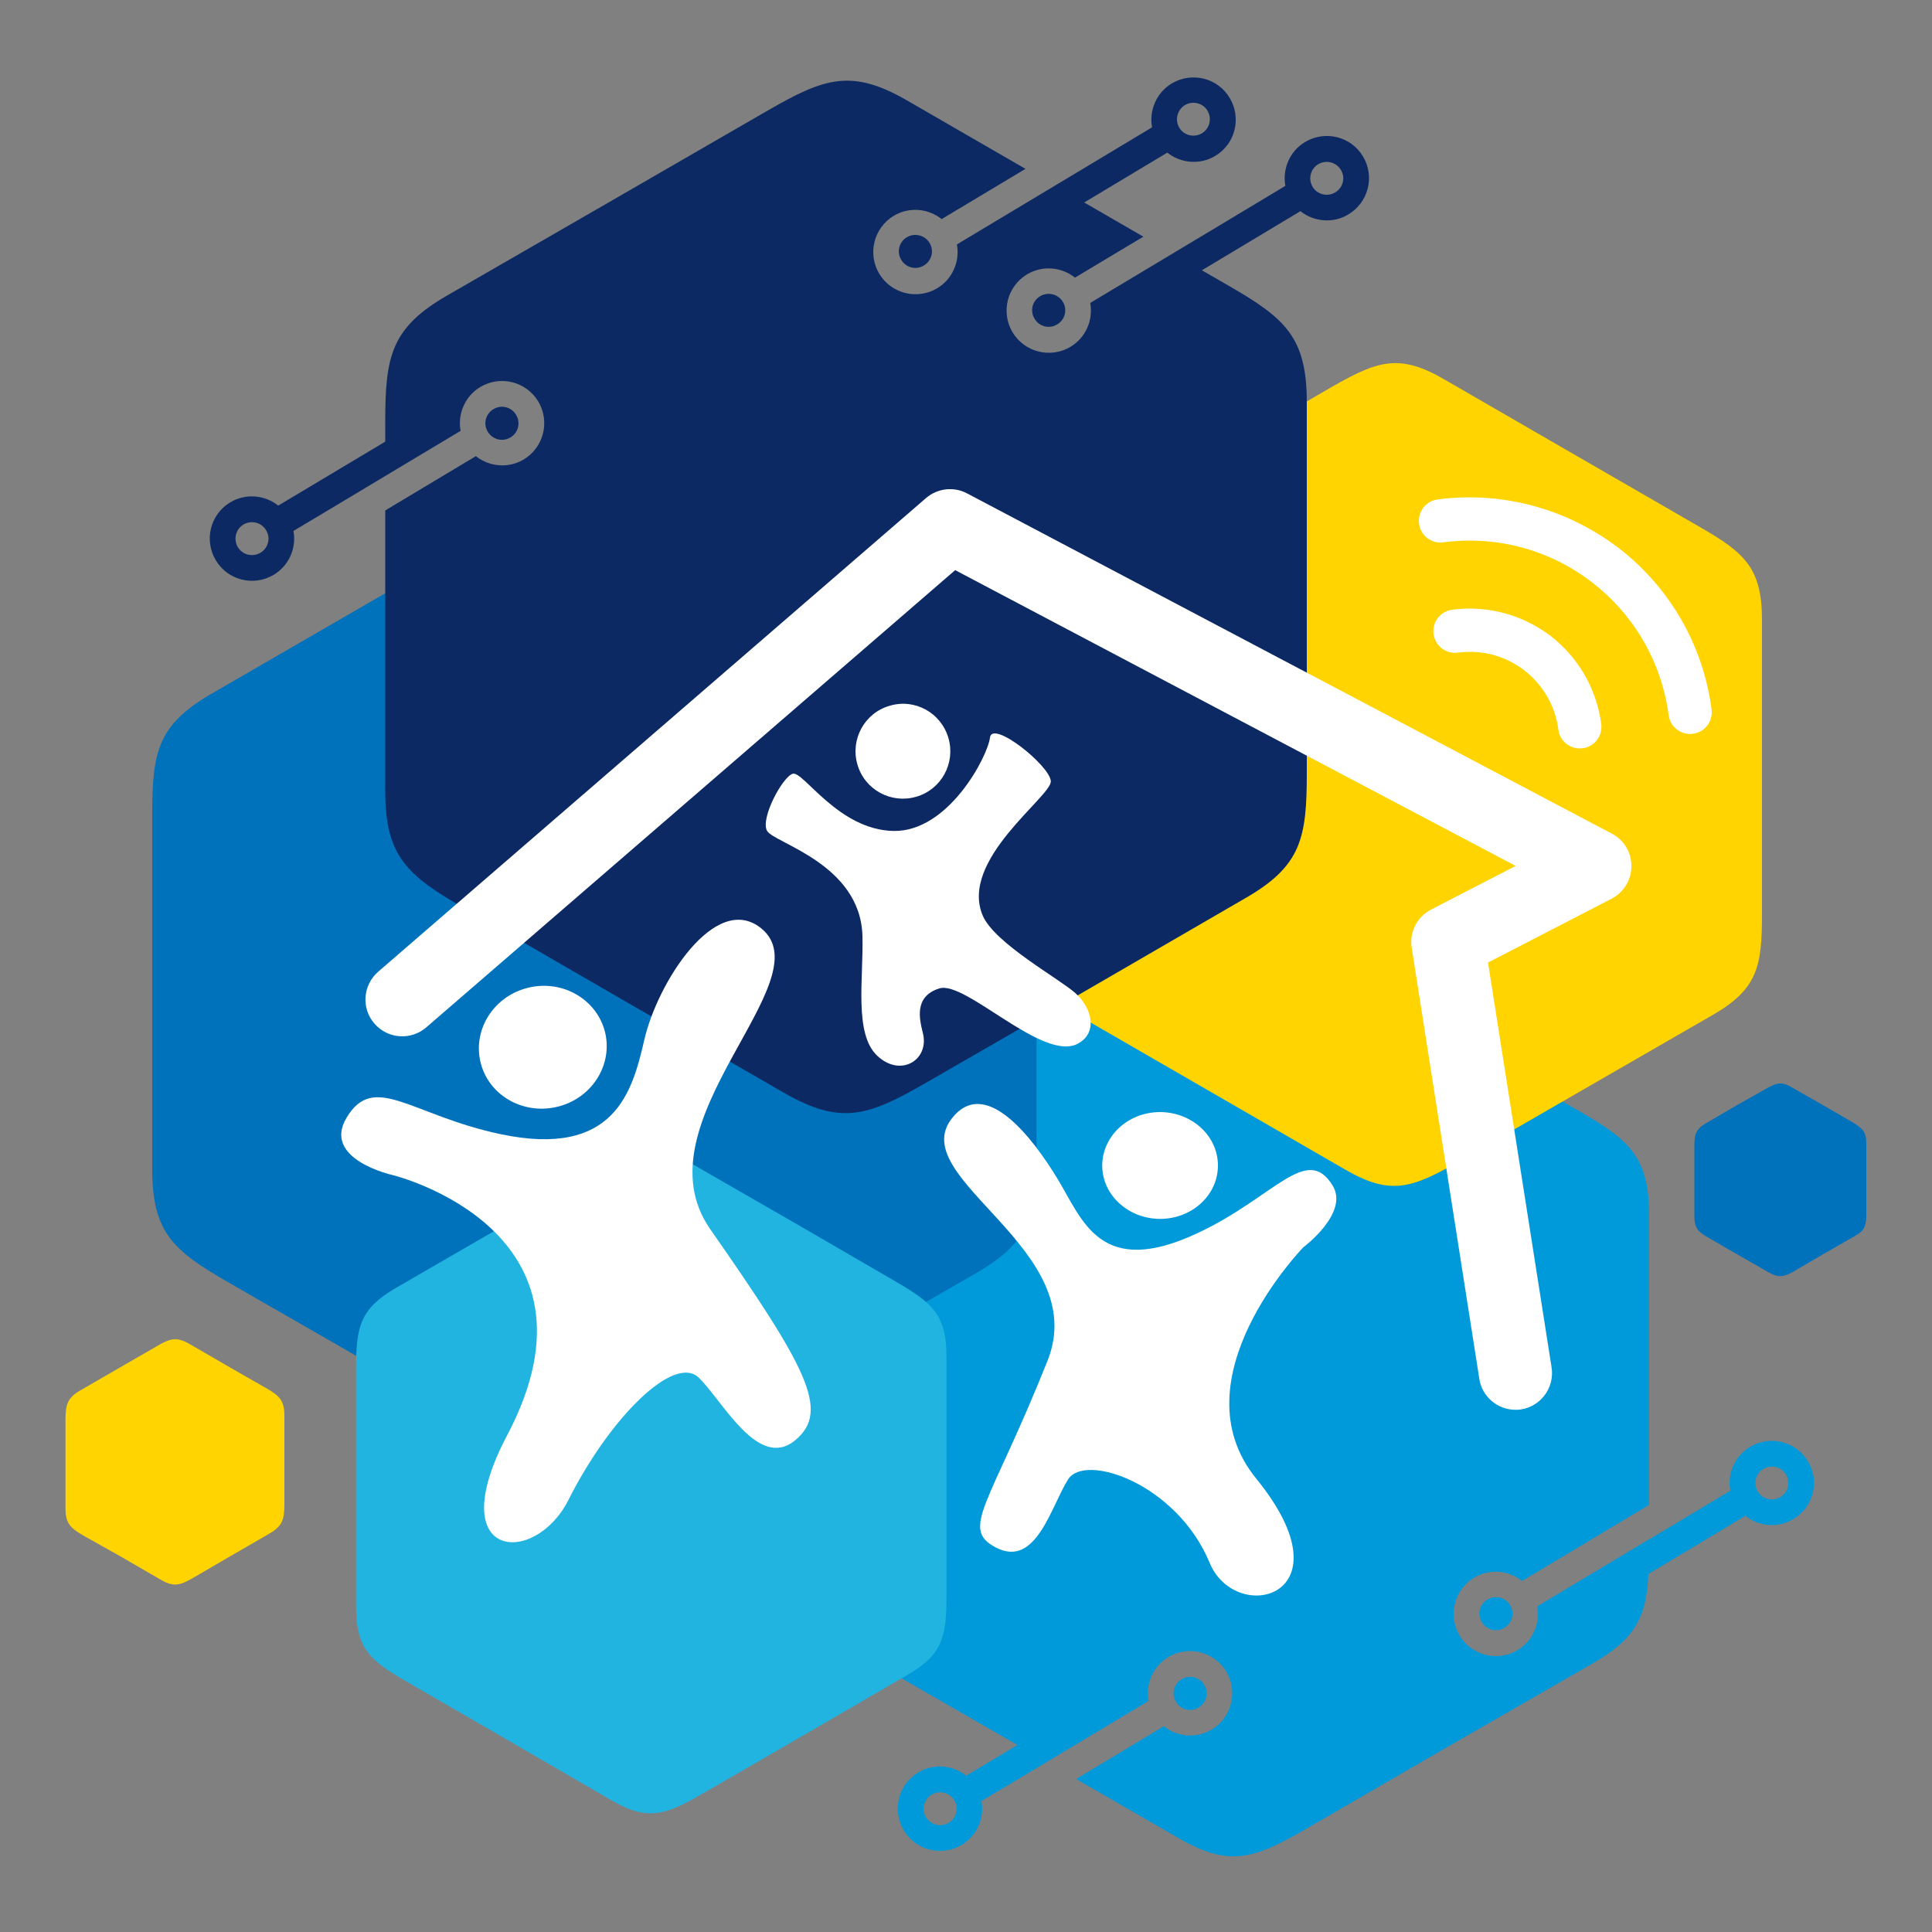
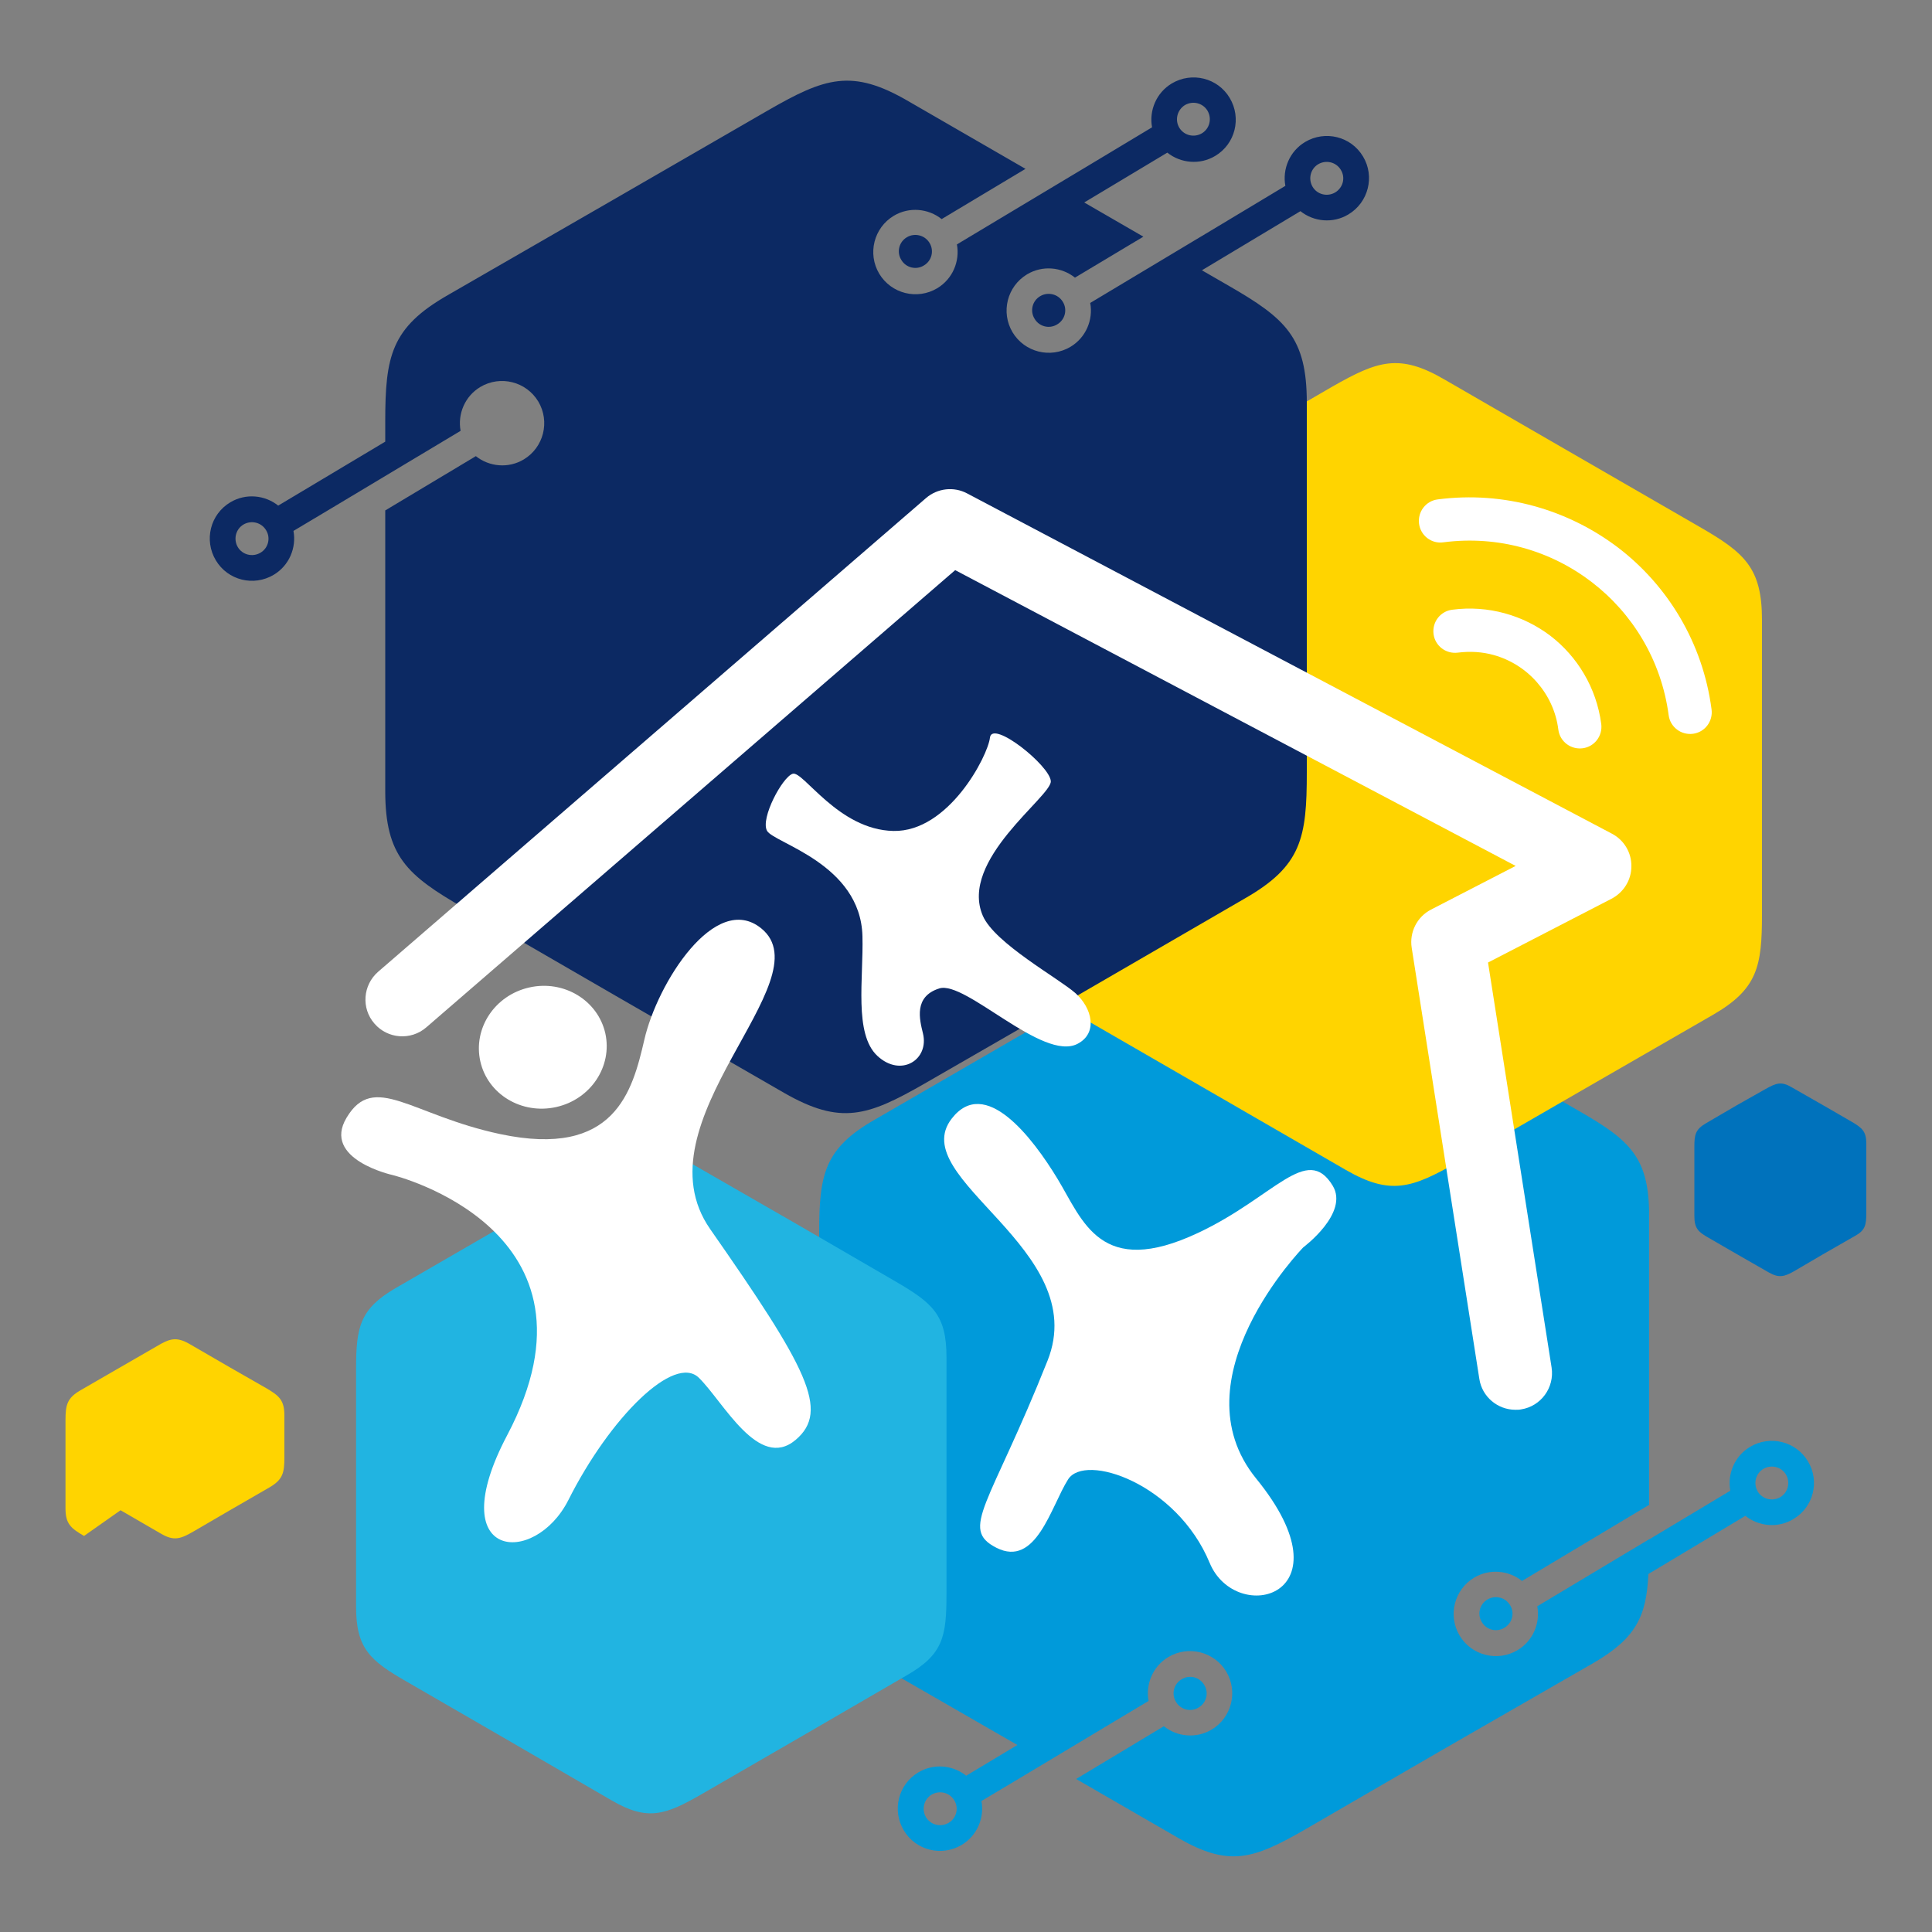
<svg xmlns="http://www.w3.org/2000/svg" version="1.0" id="Layer_1" x="0px" y="0px" viewBox="0 0 1000 1000" style="enable-background:new 0 0 1000 1000;" xml:space="preserve">
  <rect x="0" y="0" width="1000" height="1000" fill="#808080" stroke="none" />
  <style type="text/css">
	.st0{fill:#009ADA;}
	.st1{fill-rule:evenodd;clip-rule:evenodd;fill:#0072BC;}
	.st2{fill-rule:evenodd;clip-rule:evenodd;fill:#21B4E1;}
	.st3{fill-rule:evenodd;clip-rule:evenodd;fill:#FFD400;}
	.st4{fill:#0C2963;}
	.st5{fill:#FFFFFF;}
</style>
  <g>
    <g>
      <path class="st0" d="M620.4,883.8c4.1-2.4,5.4-7.7,2.9-11.7c-2.4-4.1-7.7-5.4-11.7-2.9c-4.1,2.4-5.4,7.7-2.9,11.7    C611.1,885,616.4,886.3,620.4,883.8z" />
      <path class="st0" d="M935.8,756.4c-6.2-10.4-19.6-13.7-30-7.5c-8,4.8-11.8,14-10.2,22.7l-42,25.2v-0.1l-57.9,34.7    c1.6,8.7-2.2,17.9-10.2,22.7c-10.4,6.2-23.8,2.8-30-7.5c-6.2-10.4-2.8-23.8,7.5-30c8-4.8,17.9-3.8,24.8,1.7l65.8-39.4V720v-90.6    c0-30.4-9.9-39.2-36.4-54.4l-71-41l-78.4-45.4c-26.3-15.2-38.9-10.8-65.4,4.4l-71,41l-78.4,45.4c-26.3,15-29,28.3-29,58.8V720    v90.6c0,30.4,10.1,39.4,36.6,54.6l66,38l-26.5,15.9c-6.9-5.5-16.8-6.5-24.8-1.7c-10.4,6.2-13.7,19.6-7.5,30    c6.2,10.4,19.6,13.7,30,7.5c8-4.8,11.8-14,10.2-22.7l20.1-12l0,0l66.4-39.8c-1.6-8.7,2.2-17.9,10.2-22.7c10.4-6.2,23.8-2.8,30,7.5    c6.2,10.4,2.8,23.8-7.5,30c-8,4.8-17.9,3.8-24.8-1.7L557,920.8l53,30.6c26.3,15.2,38.9,10.8,65.4-4.4l70.7-41l78.6-45.2    c22.2-12.9,27.5-24.3,28.5-46.1l50.2-30.1c6.9,5.5,16.8,6.5,24.8,1.7C938.7,780.1,942,766.7,935.8,756.4z M491,943.5    c-4.1,2.4-9.3,1.1-11.7-2.9c-2.4-4.1-1.1-9.3,2.9-11.7c4.1-2.4,9.3-1.1,11.7,2.9C496.4,935.8,495.1,941.1,491,943.5z M921.5,774.9    c-4.1,2.4-9.3,1.1-11.7-2.9c-2.4-4.1-1.1-9.3,2.9-11.7c4.1-2.4,9.3-1.1,11.7,2.9C926.8,767.3,925.5,772.5,921.5,774.9z" />
      <path class="st0" d="M769.9,827.9c-4.1,2.4-5.4,7.7-2.9,11.7c2.4,4.1,7.7,5.4,11.7,2.9c4.1-2.4,5.4-7.7,2.9-11.7    C779.2,826.8,774,825.5,769.9,827.9z" />
    </g>
-     <path class="st1" d="M338.6,262.3l83.4,48.2l75.5,43.7c28.2,16.2,39,25.6,39,58.1v96.4v87.2c0,32.4-2.8,46.5-30.8,62.8L422,706.9   l-75.5,43.7c-28.2,16.2-41.6,20.9-69.8,4.7l-83.4-48.4l-75.7-43.5c-28-16.2-38.8-25.6-38.8-58.1v-96.6v-87.2   c0-32.4,2.8-46.3,30.8-62.5l83.7-48.4l75.5-43.5C297,250.8,310.4,246.1,338.6,262.3L338.6,262.3z" />
    <path class="st2" d="M357.8,602.2l55.8,32.1l50.3,29.2c18.8,11,26,17.1,26,38.9V767v58.2c0,21.8-1.7,31.1-20.5,41.9l-55.8,32.4   l-50.5,29.2c-18.8,10.8-27.9,14-46.5,3.2l-55.8-32.4l-50.5-29.2c-18.8-10.8-26-17.1-26-38.7V767v-58.4c0-21.6,1.9-31.1,20.5-41.9   l56-32.4l50.3-29C329.9,594.4,339,591.4,357.8,602.2L357.8,602.2z" />
    <path class="st3" d="M747.6,196.4l69.4,40.1l62.7,36.2c23.3,13.4,32.3,21.2,32.3,48.2v80v72.4c0,27-2.3,38.7-25.6,52.1L817,565.4   l-62.7,36.2c-23.5,13.4-34.6,17.3-57.8,3.9l-69.4-40.1l-62.7-36.2c-23.5-13.6-32.3-21.4-32.3-48.2v-80.2v-72.4   c0-27,2.3-38.5,25.6-52.1l69.4-39.9l62.7-36.4C713,186.8,724.3,182.8,747.6,196.4L747.6,196.4z" />
-     <path class="st3" d="M98.2,695.7l20.7,12l18.7,10.7c6.9,4,9.6,6.3,9.6,14.3v23.9v21.6c0,8-0.8,11.5-7.6,15.5l-20.6,11.9l-18.7,10.9   c-6.9,4-10.3,5.2-17.2,1.1l-20.7-12L43.5,795c-6.9-4-9.6-6.3-9.6-14.3v-23.9v-21.6c0-8,0.8-11.5,7.6-15.5l20.6-11.9L81,696.9   C87.8,692.8,91.3,691.7,98.2,695.7L98.2,695.7z" />
+     <path class="st3" d="M98.2,695.7l20.7,12l18.7,10.7c6.9,4,9.6,6.3,9.6,14.3v21.6c0,8-0.8,11.5-7.6,15.5l-20.6,11.9l-18.7,10.9   c-6.9,4-10.3,5.2-17.2,1.1l-20.7-12L43.5,795c-6.9-4-9.6-6.3-9.6-14.3v-23.9v-21.6c0-8,0.8-11.5,7.6-15.5l20.6-11.9L81,696.9   C87.8,692.8,91.3,691.7,98.2,695.7L98.2,695.7z" />
    <path class="st1" d="M927.6,562.9l16.1,9.2l14.7,8.5c5.5,3.2,7.6,5.1,7.6,11.3v18.9v16.8c0,6.5-0.5,9.2-6,12.2l-16.4,9.4l-14.5,8.5   c-5.5,3.2-8.3,3.9-13.6,0.9l-16.4-9.4l-14.7-8.5c-5.3-3-7.4-4.8-7.4-11.3v-18.7v-17.1c0-6.2,0.5-9,6-12.2l16.1-9.4l14.7-8.3   C919.5,560.5,922.1,559.6,927.6,562.9L927.6,562.9z" />
    <g>
      <g>
        <path class="st4" d="M469.4,122.8c-4.1,2.4-5.4,7.7-2.9,11.7c2.4,4.1,7.7,5.4,11.7,2.9c4.1-2.4,5.4-7.7,2.9-11.7     C478.7,121.7,473.4,120.4,469.4,122.8z" />
        <path class="st4" d="M705.5,81c-6.2-10.4-19.6-13.7-30-7.5c-8,4.8-11.8,14-10.2,22.7l-34.6,20.8l0,0l-66.4,39.8     c1.6,8.7-2.2,17.9-10.2,22.7c-10.4,6.2-23.8,2.8-30-7.5c-6.2-10.4-2.8-23.8,7.5-30c8-4.8,17.9-3.8,24.8,1.7l35.4-21.2l-30.6-17.7     l43-25.8c6.9,5.5,16.8,6.5,24.8,1.7c10.4-6.2,13.7-19.6,7.5-30s-19.6-13.7-30-7.5c-8,4.8-11.8,14-10.2,22.7l-34.6,20.8h0     l-66.4,39.8c1.6,8.7-2.2,17.9-10.2,22.7c-10.4,6.2-23.8,2.8-30-7.5c-6.2-10.4-2.8-23.8,7.5-30c8-4.8,17.9-3.8,24.8,1.7l43.4-26     l-60.6-35c-29.3-17.1-43.3-12.2-72.8,4.8l-78.6,45.4l-87.1,50.2c-29.3,16.8-32.3,31.6-32.3,65.4v10.4L144,261.7     c-6.9-5.5-16.8-6.5-24.8-1.7c-10.4,6.2-13.7,19.6-7.5,30c6.2,10.4,19.6,13.7,30,7.5c8-4.8,11.8-14,10.2-22.7l20.1-12h0l66.4-39.8     c-1.6-8.7,2.2-17.9,10.2-22.7c10.4-6.2,23.8-2.8,30,7.5c6.2,10.4,2.8,23.8-7.5,30c-8,4.8-17.9,3.8-24.8-1.7l-46.9,28.1v44.6     v100.7c0,33.6,11.3,43.6,40.6,60.4l78.8,45.6l87.1,50.2c29.3,16.8,43.3,12,72.6-4.8l78.8-45.4l87.1-50.5     c29.3-16.8,32-31.3,32-65.2v-91V208.4c0-33.9-11.1-43.6-40.6-60.6l-13.7-7.9l51-30.6c6.9,5.5,16.8,6.5,24.8,1.7     C708.3,104.8,711.7,91.3,705.5,81z M613.3,54.4c4.1-2.4,9.3-1.1,11.7,2.9c2.4,4.1,1.1,9.3-2.9,11.7c-4.1,2.4-9.3,1.1-11.7-2.9     C608,62.1,609.3,56.9,613.3,54.4z M134.8,286.1c-4.1,2.4-9.3,1.1-11.7-2.9c-2.4-4.1-1.1-9.3,2.9-11.7c4.1-2.4,9.3-1.1,11.7,2.9     C140.2,278.4,138.9,283.7,134.8,286.1z M691.1,99.6c-4.1,2.4-9.3,1.1-11.7-2.9c-2.4-4.1-1.1-9.3,2.9-11.7     c4.1-2.4,9.3-1.1,11.7,2.9C696.5,91.9,695.2,97.1,691.1,99.6z" />
      </g>
      <path class="st4" d="M538.4,153.3c-4.1,2.4-5.4,7.7-2.9,11.7c2.4,4.1,7.7,5.4,11.7,2.9c4.1-2.4,5.4-7.7,2.9-11.7    C547.7,152.2,542.4,150.9,538.4,153.3z" />
-       <path class="st4" d="M264.2,226.4c4.1-2.4,5.4-7.7,2.9-11.7c-2.4-4.1-7.7-5.4-11.7-2.9c-4.1,2.4-5.4,7.7-2.9,11.7    C254.9,227.5,260.2,228.9,264.2,226.4z" />
    </g>
    <g>
      <g>
        <path class="st5" d="M203.2,608.2c0,0,115.5,28.2,59.3,134.7c-34.2,64.8,14.2,68.2,31.7,33.5c21.6-42.9,54.9-75.8,67.6-63.2     c12.7,12.5,30.9,48.2,50,32.1c17.9-15.1,5.9-37.3-44.2-109.1c-38.7-55.5,59.6-128.8,26.4-155.7c-23.7-19.2-53.8,28.3-60.5,57.7     c-6.2,26.7-15.2,61.4-74.6,48.8c-46.1-9.8-65.3-32.3-79.5-8.5C166.4,600.1,203.2,608.2,203.2,608.2z" />
        <path class="st5" d="M313.3,534.8c3.8,17.1-7.5,34.2-25.4,38.2c-17.9,4-35.5-6.6-39.3-23.7c-3.8-17.1,7.5-34.2,25.4-38.2     C291.8,507.1,309.4,517.7,313.3,534.8z" />
      </g>
      <g>
        <path class="st5" d="M674.6,645.6c0,0-66.4,68.1-24.4,119.7c49.8,61.2-10.5,76.5-24.1,43.6c-17-41-64.6-57.1-73.3-43.1     c-8.8,13.9-16.5,45.8-37.1,35.3c-19.2-9.8-3.4-21.7,26.5-96.8c23.1-58-73.8-94.1-49.6-125.3c17.2-22.3,41.7,9.6,54.8,31.2     c13.1,21.6,22.1,51.8,72.8,27.9c39.4-18.5,56.2-46.4,69.6-24.4C698.4,627.9,674.6,645.6,674.6,645.6z" />
-         <path class="st5" d="M570.5,603.4c0.1,15.3,13.6,27.5,30.1,27.5c16.6-0.1,29.9-12.5,29.8-27.8c-0.1-15.3-13.6-27.5-30.1-27.5     C583.8,575.7,570.5,588.1,570.5,603.4z" />
      </g>
      <g>
        <path class="st5" d="M410.3,400.5c5.4-1.7,23.5,29,52.1,29.6c28.6,0.6,48.9-38.8,50-48.3c1.1-9.5,31.2,14.6,31.5,22.6     c0.2,8-47.6,40.8-35.2,69.6c6.2,14.3,39.5,32.5,48,40.1c8.5,7.6,11.8,20.6,1,26.2c-18,9.3-58-32.9-71.5-28.7     c-13.4,4.2-10.2,16.2-8.5,23.2c3.4,13.7-11.4,23.1-23.6,11.7c-12.2-11.4-7.1-40.1-7.7-62c-1-37.5-45.9-48.1-49.4-54.5     S405,402.1,410.3,400.5z" />
-         <path class="st5" d="M490.9,382c3.8,13-3.7,26.7-16.7,30.4c-13,3.8-26.7-3.7-30.4-16.7c-3.8-13,3.7-26.7,16.7-30.4     C473.5,361.4,487.1,368.9,490.9,382z" />
      </g>
    </g>
  </g>
  <path class="st5" d="M784.4,729.7c-9.2,0-17.3-6.7-18.7-16l-35-223.1c-1.3-8.1,2.8-16.1,10-19.8l43.8-22.6L494.4,295.1L220.6,531.8  c-7.9,6.8-19.9,6-26.8-2c-6.9-7.9-6-19.9,1.9-26.8l283.6-245.2c5.9-5.1,14.4-6.1,21.3-2.4l333.7,176.1c6.3,3.3,10.2,9.8,10.1,16.9  c0,7.1-4,13.5-10.3,16.8l-63.9,33l32.9,209.6c1.6,10.4-5.5,20.1-15.8,21.7C786.4,729.7,785.4,729.7,784.4,729.7z" />
  <path class="st5" d="M744.1,258.5c-6.1,0.8-10.4,6.4-9.6,12.6c0.8,6.1,6.4,10.5,12.6,9.6c28.5-3.7,55.7,4.4,76.8,20.6  c21.1,16.2,36,40.4,39.8,68.9c0.8,6.1,6.4,10.4,12.6,9.6c6.1-0.8,10.4-6.4,9.6-12.6c-4.5-34.5-22.7-64.1-48.3-83.7  C811.8,263.9,778.6,254,744.1,258.5z M751.6,315.6c-6.1,0.8-10.4,6.4-9.6,12.6c0.8,6.1,6.4,10.4,12.6,9.6c6.4-0.8,12.6-0.4,18.4,1.2  c8.7,2.4,16.5,7.3,22.4,14c5.9,6.7,10,15.1,11.2,24.7c0.8,6.1,6.4,10.4,12.6,9.6c6.1-0.8,10.4-6.4,9.6-12.6  c-2.5-18.8-12.4-34.9-26.3-45.6C788.5,318.5,770.4,313.1,751.6,315.6z" />
</svg>